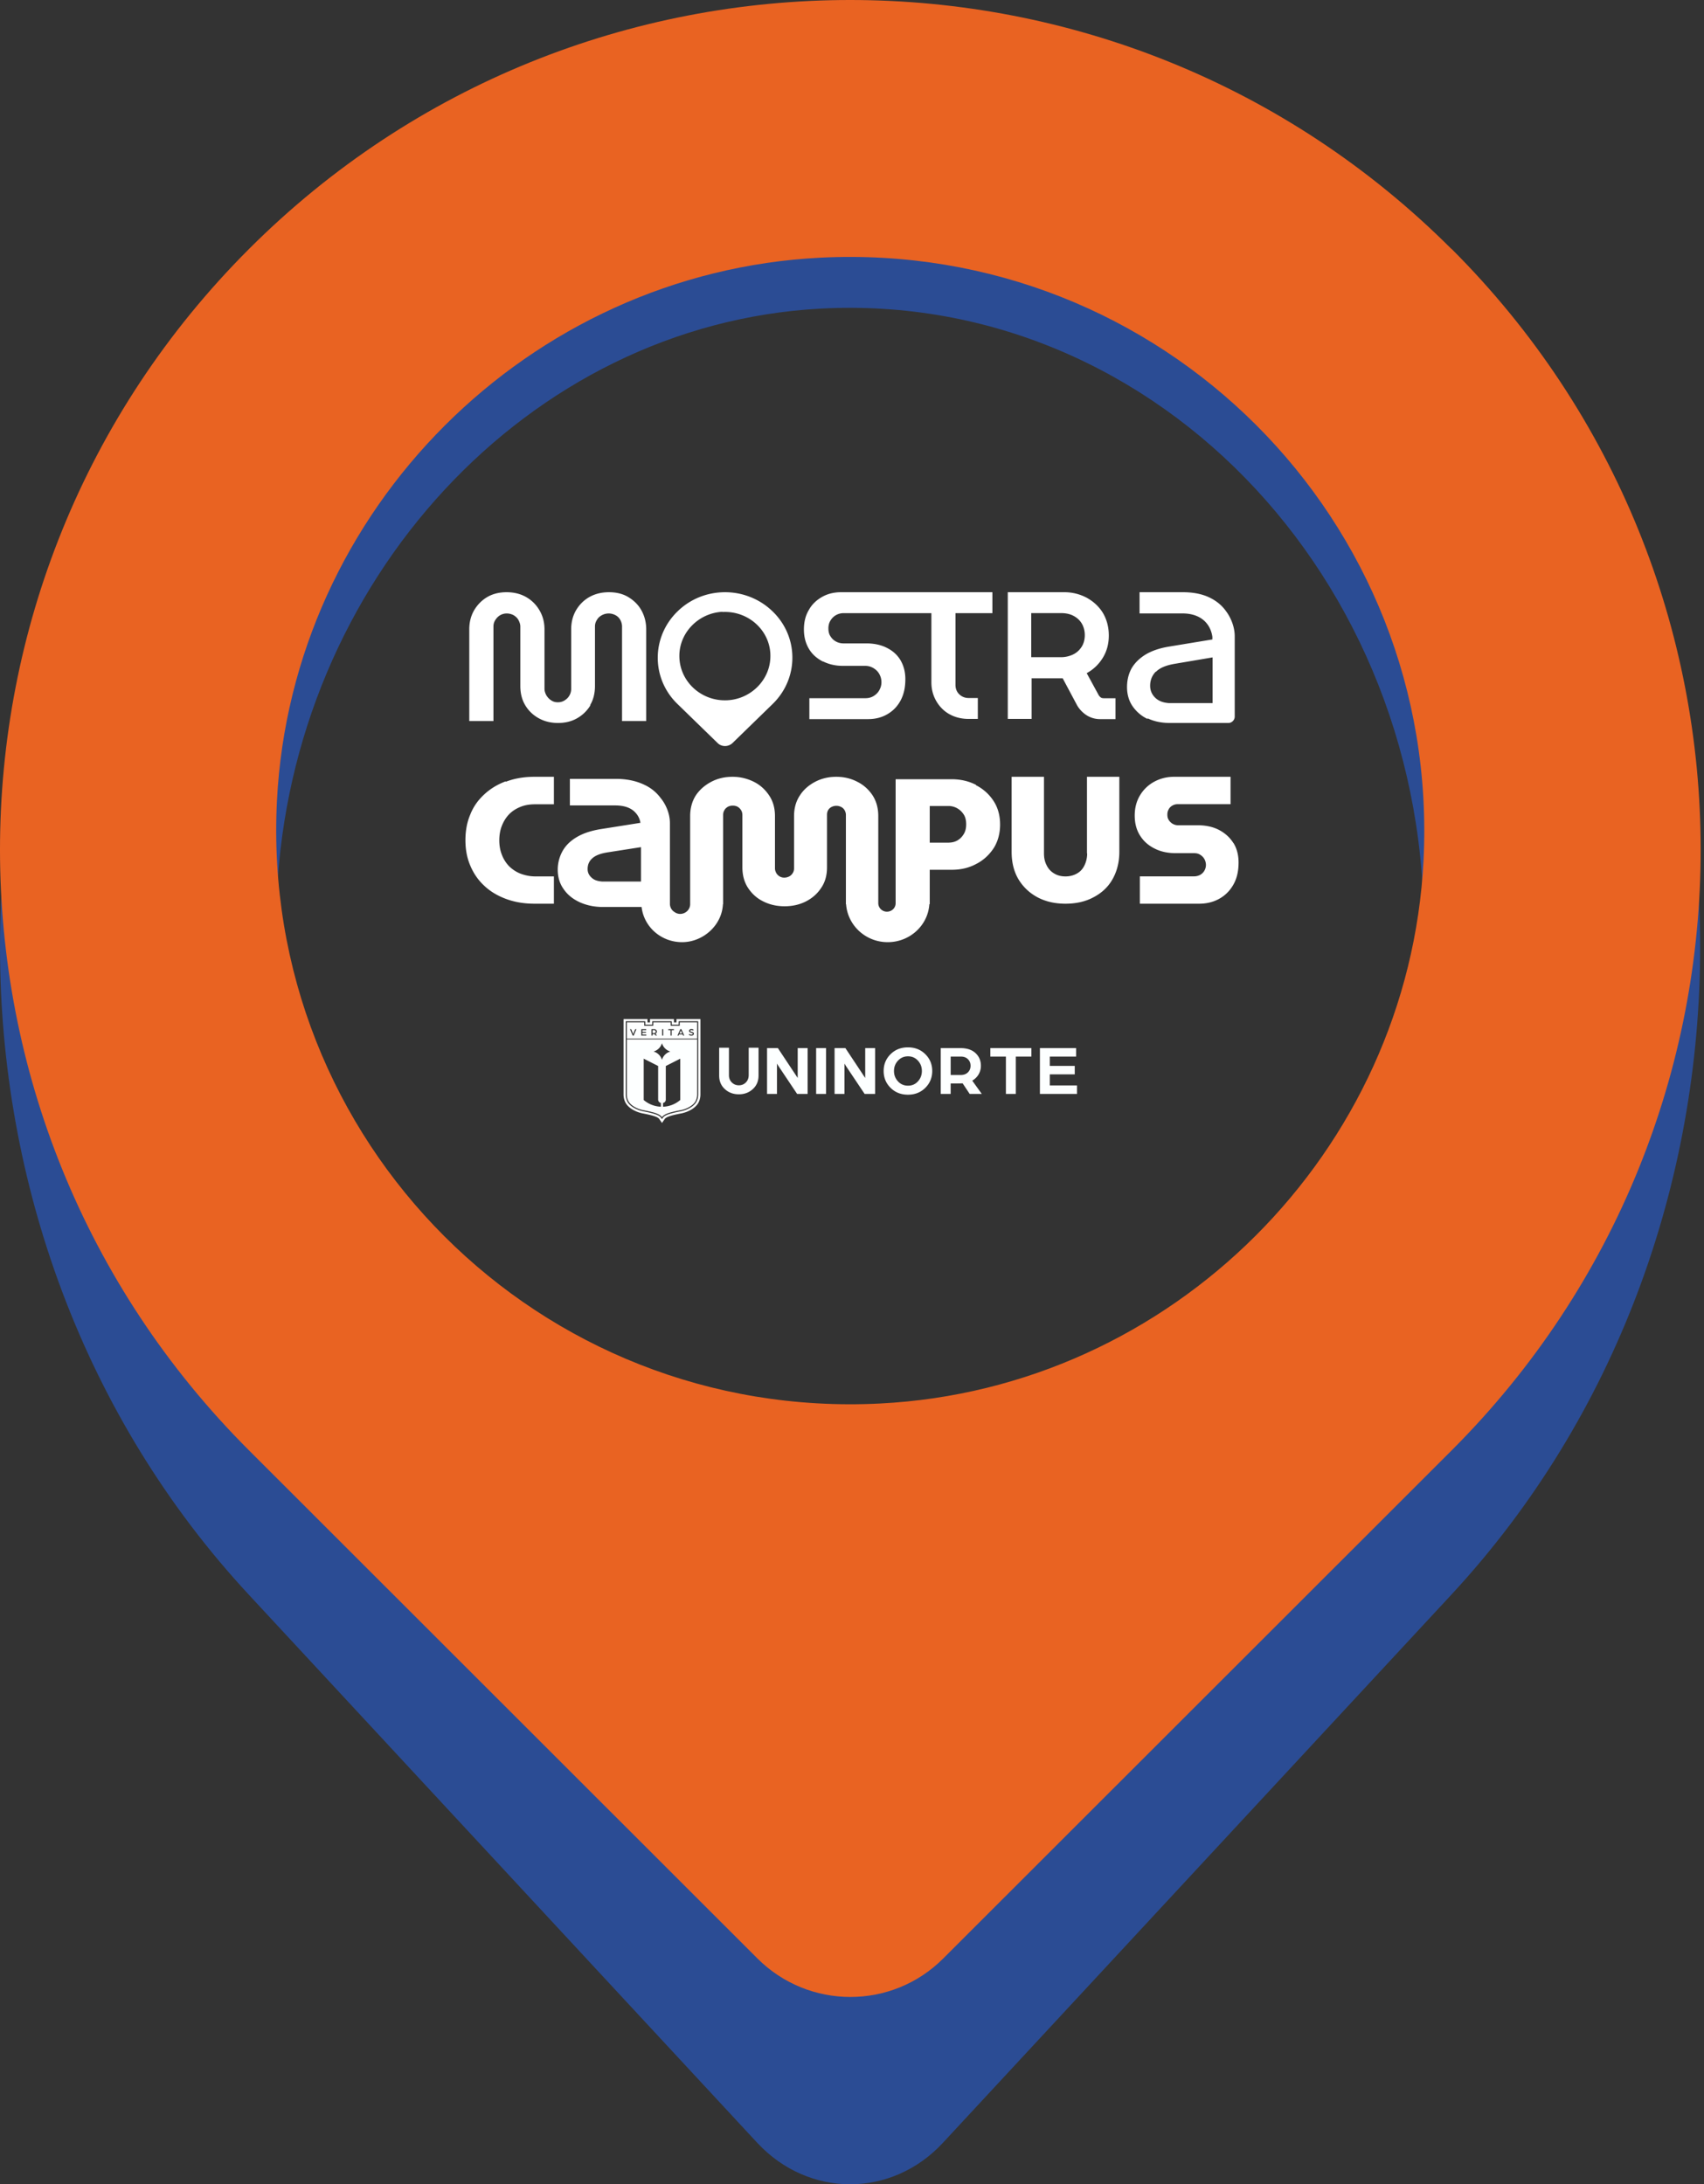
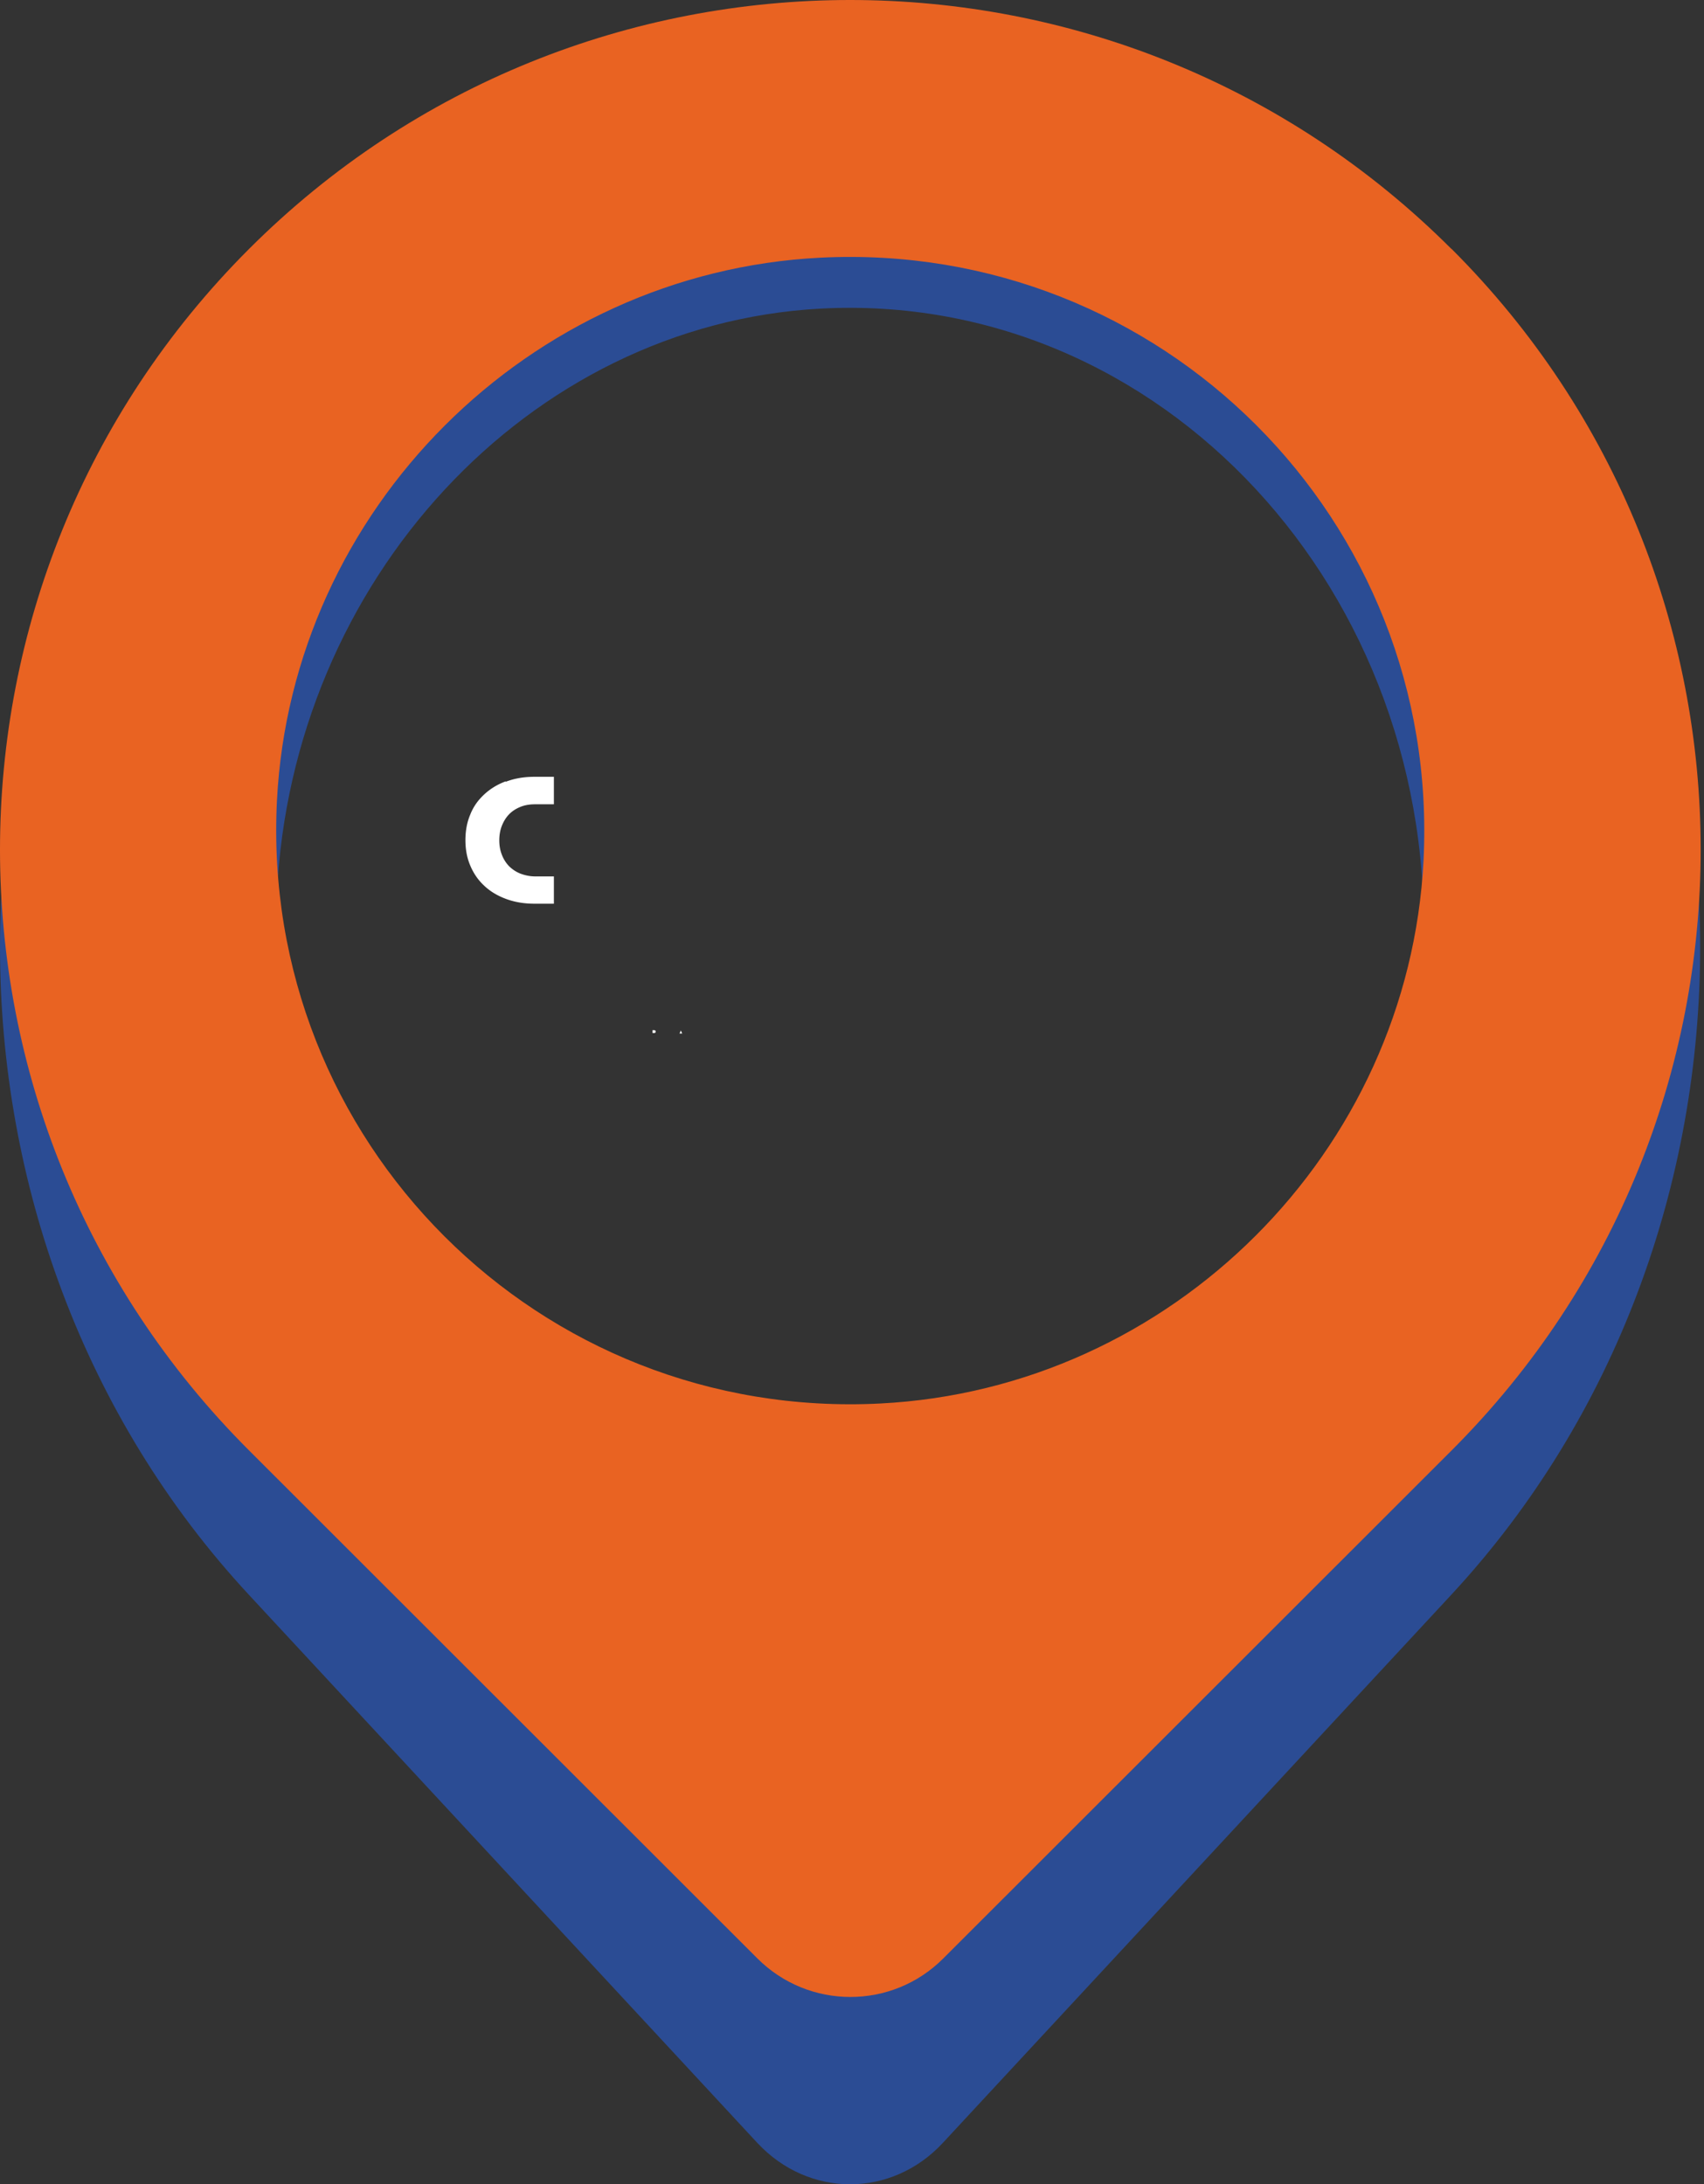
<svg xmlns="http://www.w3.org/2000/svg" width="443" height="568" fill="none" viewBox="0 0 443 568">
  <rect x="0" y="0" width="443" height="568" fill="#333333" stroke="none" />
  <path fill="#2b4c94" d="M377.215 77.802c-86.314-93.07-226.218-93.07-312.48 0-86.313 93.069-86.313 243.925 0 336.939l132.103 142.445c13.373 14.419 35.002 14.419 48.324 0l132.103-142.445c86.313-93.069 86.313-243.924 0-336.939ZM228.75 401.578c-88.542 4.861-161.23-73.57-156.772-169.043C75.828 150.826 137.422 84.411 213.2 80.26c88.542-4.807 161.23 73.57 156.772 169.043-3.85 81.709-65.444 148.124-141.221 152.275" />
  <path fill="#e96322" d="M377.329 64.728C290.99-21.576 151.043-21.576 64.754 64.728c-86.339 86.303-86.339 226.192 0 312.445l132.144 132.09c13.377 13.371 35.012 13.371 48.338 0l132.144-132.09c86.34-86.303 86.34-226.192 0-312.445ZM228.82 364.967C140.251 369.475 67.541 296.745 72 208.213c3.851-75.769 65.464-137.357 141.264-141.206 88.569-4.457 161.279 68.222 156.82 156.755-3.851 75.768-65.464 137.356-141.264 141.205" />
  <path fill="#fff" d="M131.437 203.191c-2.226.844-4.056 1.985-5.639 3.474-1.583 1.488-2.77 3.176-3.561 5.21-.841 1.985-1.237 4.218-1.237 6.6s.396 4.566 1.237 6.551q1.26 3.051 3.561 5.21c1.533 1.489 3.413 2.63 5.639 3.474 2.225.843 4.698 1.29 7.518 1.29H144v-7.096h-4.798c-1.484 0-2.77-.298-3.957-.745a8.9 8.9 0 0 1-2.968-1.985 8.8 8.8 0 0 1-1.83-2.977c-.445-1.141-.643-2.382-.643-3.672s.198-2.581.643-3.722 1.039-2.134 1.83-2.977 1.781-1.489 2.968-1.985c1.187-.497 2.473-.695 3.957-.695H144V202h-5.045c-2.82 0-5.293.447-7.469 1.29Z" />
-   <path fill="#fff" d="M253.736 204.092q-2.856-1.46-6.313-1.46h-14.582v32.25c0 1.216-1.002 2.189-2.255 2.189a2.237 2.237 0 0 1-2.255-2.14v-22.716c0-2.092-.501-3.843-1.453-5.351-1.002-1.508-2.305-2.724-3.959-3.551-1.653-.875-3.507-1.313-5.512-1.313s-3.858.438-5.512 1.313c-1.653.876-3.006 2.043-3.958 3.551-1.002 1.508-1.503 3.308-1.503 5.351v13.571c0 .487-.101.876-.351 1.265-.251.389-.551.681-.952.875a2.8 2.8 0 0 1-1.253.292c-.401 0-.802-.097-1.152-.292a2.54 2.54 0 0 1-.902-.875c-.201-.389-.351-.778-.351-1.265v-13.571c0-2.092-.501-3.843-1.504-5.351s-2.304-2.724-3.958-3.551a12.3 12.3 0 0 0-5.562-1.313q-3.082 0-5.562 1.313c-1.654.876-3.007 2.043-4.009 3.551-.952 1.508-1.453 3.308-1.453 5.351v22.911c0 1.41-1.203 2.529-2.606 2.529a2.48 2.48 0 0 1-1.453-.486c-.752-.438-1.203-1.265-1.203-2.141v-20.965c0-3.696-2.255-6.372-2.355-6.469a10.96 10.96 0 0 0-4.259-3.502c-2.105-1.022-4.61-1.557-7.516-1.557h-11.876v6.907h11.775c2.205 0 3.859.535 5.011 1.606.802.778 1.353 1.702 1.554 2.918l-10.122 1.605c-2.506.389-4.66 1.07-6.314 2.043-1.704.973-3.007 2.238-3.808 3.697a9.9 9.9 0 0 0-1.253 4.864c0 1.897.501 3.6 1.553 5.059 1.003 1.459 2.406 2.578 4.21 3.405 1.753.778 3.758 1.216 6.013 1.216h10.021c.602 5.156 5.061 9.145 10.523 9.145s10.373-4.378 10.623-9.874h.05v-23.154c0-.487.101-.924.351-1.314.201-.389.501-.632.902-.875.351-.195.802-.292 1.253-.292s.902.097 1.253.292q.525.291.902.875c.25.39.35.827.35 1.314v13.571q0 3.138 1.504 5.399c1.002 1.508 2.355 2.724 4.008 3.503 1.654.826 3.508 1.216 5.462 1.216s3.809-.39 5.462-1.216c1.654-.827 3.007-1.995 4.009-3.503 1.052-1.508 1.553-3.307 1.553-5.399v-13.669c0-.486.1-.875.301-1.216a2.1 2.1 0 0 1 .902-.827 2.74 2.74 0 0 1 1.202-.291c.451 0 .852.097 1.253.291a2.1 2.1 0 0 1 .902.827c.201.341.351.779.351 1.216v23.252h.05c.401 5.496 5.061 9.874 10.823 9.874s10.473-4.378 10.824-9.874h.1v-8.951h5.763c2.305 0 4.409-.486 6.313-1.508 1.905-.972 3.408-2.383 4.56-4.134 1.103-1.751 1.654-3.843 1.654-6.129s-.551-4.378-1.704-6.129a11.75 11.75 0 0 0-4.56-4.086Zm-87.089 25.148h-10.072c-1.152-.097-1.954-.341-2.555-.827-.852-.681-1.253-1.459-1.253-2.432 0-1.07.351-1.995 1.152-2.724.802-.778 2.155-1.314 4.009-1.605l8.719-1.362v8.998Zm83.882-12.307c-.451.73-1.002 1.265-1.703 1.654s-1.504.535-2.355.535h-4.761v-9.534h4.811a4.63 4.63 0 0 1 2.305.584c.701.389 1.252.924 1.703 1.605s.652 1.557.652 2.578-.201 1.849-.652 2.578M282.639 221.926a7.1 7.1 0 0 1-.681 3.062c-.437.924-1.069 1.653-1.944 2.139-.826.486-1.847.777-3.014.777-1.118 0-2.09-.243-2.965-.777a4.9 4.9 0 0 1-1.945-2.139c-.486-.923-.68-1.944-.68-3.062V202H263v19.489c0 2.77.583 5.152 1.799 7.193q1.823 2.99 4.958 4.666c2.139 1.117 4.521 1.652 7.243 1.652s5.153-.535 7.243-1.652c2.139-1.118 3.792-2.625 4.958-4.666s1.799-4.423 1.799-7.193V202h-8.41v19.926ZM320.66 219.241q-1.34-2.15-3.722-3.409c-1.589-.839-3.475-1.235-5.609-1.235h-5.112c-.496 0-.943-.148-1.39-.395a3.15 3.15 0 0 1-.992-.988c-.249-.395-.348-.84-.348-1.383s.099-.939.348-1.383c.198-.396.546-.741.992-.988.447-.247.894-.346 1.44-.346h13.648V202h-14.691c-1.886 0-3.623.445-5.162 1.284a9.6 9.6 0 0 0-3.672 3.508c-.894 1.482-1.39 3.211-1.39 5.286s.496 3.853 1.439 5.286c.943 1.482 2.234 2.569 3.872 3.359 1.588.79 3.424 1.136 5.41 1.136h4.764c.646 0 1.142.148 1.589.445.446.296.794.642 1.042 1.087s.397.988.397 1.531c0 .544-.149 1.038-.397 1.482-.248.445-.645.84-1.092 1.087a3.3 3.3 0 0 1-1.588.395H296.34V235h15.436c1.836 0 3.573-.395 5.112-1.235 1.538-.84 2.779-2.025 3.722-3.656.943-1.63 1.39-3.557 1.39-5.829 0-1.927-.447-3.656-1.34-5.088ZM153.421 183.361c.854-1.431 1.257-3.108 1.257-4.984v-15.445c0-.642.15-1.185.502-1.727.302-.543.754-.938 1.307-1.234a3.7 3.7 0 0 1 1.76-.444c.603 0 1.207.148 1.76.444s.955.691 1.256 1.234.453 1.135.453 1.727v24.575H168v-23.835q0-2.665-1.207-4.885c-.804-1.481-1.96-2.616-3.418-3.504S160.208 154 158.297 154c-1.91 0-3.67.444-5.128 1.283s-2.614 2.023-3.468 3.504q-1.207 2.146-1.207 4.885v15.446a3.4 3.4 0 0 1-.452 1.727c-.302.543-.704.937-1.257 1.283a3.17 3.17 0 0 1-1.76.493c-.653 0-1.206-.148-1.709-.493-.503-.296-.905-.74-1.257-1.283-.302-.543-.503-1.135-.503-1.727v-15.446c0-1.776-.402-3.405-1.257-4.885a9.35 9.35 0 0 0-3.468-3.504c-1.458-.839-3.168-1.283-5.128-1.283-1.961 0-3.67.444-5.078 1.283s-2.564 2.023-3.418 3.504Q122 160.933 122 163.672v23.835h6.284v-24.575c0-.642.151-1.185.503-1.727.352-.543.754-.938 1.257-1.234a3.4 3.4 0 0 1 1.709-.444c.603 0 1.207.148 1.76.444.502.296.955.691 1.256 1.234s.503 1.135.503 1.727v15.445c0 1.876.402 3.553 1.257 4.984a9.25 9.25 0 0 0 3.519 3.405c1.508.839 3.167 1.234 5.027 1.234s3.52-.395 4.977-1.234a9.5 9.5 0 0 0 3.469-3.405ZM214.001 172.009c1.516.742 3.183 1.138 5.102 1.138h5.809c.809 0 1.516.198 2.173.594.656.395 1.161.89 1.515 1.533.354.644.556 1.336.556 2.128s-.202 1.435-.556 2.078-.859 1.138-1.515 1.533c-.657.396-1.364.545-2.173.545h-14.498V187h15.256c1.819 0 3.486-.396 4.951-1.237s2.626-1.979 3.485-3.562 1.263-3.414 1.263-5.591c0-1.83-.404-3.414-1.212-4.848-.809-1.386-1.97-2.474-3.536-3.266-1.516-.791-3.334-1.187-5.355-1.187h-6.011a4 4 0 0 1-2.021-.544c-.606-.347-1.061-.841-1.414-1.435-.354-.594-.455-1.237-.455-1.93s.151-1.385.505-1.979c.354-.593.808-1.088 1.415-1.434a3.96 3.96 0 0 1 2.02-.545h22.833v17.96c0 1.781.404 3.364 1.213 4.799s1.919 2.622 3.384 3.463 3.183 1.287 5.102 1.287h2.374v-5.443h-2.374c-1.01 0-1.818-.346-2.475-.989s-.96-1.485-.96-2.425v-18.652H258V154h-39.352c-1.818 0-3.485.396-4.95 1.237s-2.627 1.929-3.435 3.414c-.859 1.434-1.263 3.117-1.263 5.046s.455 3.612 1.313 5.047c.859 1.434 2.072 2.473 3.587 3.265ZM268.145 176.379h8.128l3.766 7.064a7.7 7.7 0 0 0 2.478 2.569 6.5 6.5 0 0 0 3.518.988H290v-5.434h-3.023c-.297 0-.595-.05-.793-.198a2.1 2.1 0 0 1-.545-.593l-3.122-5.73c1.734-.939 3.122-2.273 4.163-3.952 1.04-1.68 1.585-3.606 1.585-5.83 0-2.223-.545-4.199-1.536-5.878-1.041-1.68-2.428-2.964-4.212-3.952a12.33 12.33 0 0 0-5.848-1.433H262v32.951h6.195v-10.523Zm0-16.945h7.731c1.14 0 2.181.198 3.073.642.892.445 1.685 1.087 2.23 1.976s.842 1.927.842 3.113-.297 2.223-.842 3.063a5.4 5.4 0 0 1-2.23 1.976 7.24 7.24 0 0 1-3.122.691h-7.731v-11.461Z" />
-   <path fill="#fff" d="M186.576 193.234c1.05 1.021 2.748 1.021 3.848 0l10.442-10.164c6.845-6.663 6.845-17.459 0-24.073-6.845-6.663-17.937-6.663-24.732 0-6.845 6.663-6.845 17.459 0 24.073Zm1.299-34.091c6.995-.341 12.791 5.252 12.392 12.061-.3 5.836-5.197 10.601-11.192 10.893-6.995.341-12.791-5.252-12.442-12.109.3-5.836 5.197-10.602 11.192-10.894ZM298.36 186.796c1.653.803 3.606 1.204 5.76 1.204h15.227c.902 0 1.653-.752 1.653-1.655v-20.861c0-3.711-2.204-6.469-2.204-6.469-1.002-1.455-2.354-2.608-4.007-3.46-2.004-1.054-4.458-1.555-7.313-1.555h-11.22v5.516h11.12c2.504 0 4.458.702 5.86 2.056 1.052 1.053 1.703 2.357 1.954 4.012v.702l-11.27 1.856q-3.683.602-6.161 2.106-2.404 1.504-3.607 3.61c-.751 1.405-1.152 3.009-1.152 4.815 0 1.805.451 3.51 1.403 4.914a9.85 9.85 0 0 0 3.906 3.36Zm2.153-12.085c.952-1.003 2.505-1.655 4.659-2.056l10.068-1.705v11.885h-11.371c-1.252-.1-2.304-.401-3.205-1.103-1.102-.903-1.653-2.056-1.653-3.41 0-1.455.501-2.658 1.452-3.661Z" />
-   <path fill="#fdffff" d="M181.519 265.566v19.057c0 .575-.117 1.133-.352 1.656-.295.67-.913 1.292-1.779 1.799-.71.411-1.58.738-2.393.894-3.012.578-4.189 1.009-4.664 1.699l-.235.343-.236-.343c-.475-.694-1.651-1.121-4.663-1.699a7.9 7.9 0 0 1-2.394-.894c-.869-.507-1.484-1.125-1.779-1.799a4.1 4.1 0 0 1-.351-1.656v-19.057h5.09v.882h1.787v-.882h5.091v.882h1.787v-.882Zm.566-.566h-6.224v.882h-.654V265h-6.223v.882h-.654V265h-6.224v19.623c0 .655.136 1.289.399 1.887.347.782 1.042 1.492 2.015 2.059a8.5 8.5 0 0 0 2.573.961c2.769.531 3.938.93 4.304 1.464l.236.343.467.678.467-.678.235-.343c.367-.534 1.536-.933 4.304-1.464a8.5 8.5 0 0 0 2.573-.961c.974-.567 1.668-1.277 2.015-2.059a4.7 4.7 0 0 0 .399-1.887V265Z" />
  <path fill="#fdffff" d="M170.359 267.992a.4.4 0 0 0-.291-.108h-.415v.746h.415q.185 0 .291-.107a.36.36 0 0 0 .108-.268.36.36 0 0 0-.108-.267ZM177.029 268.012l-.023-.064a5 5 0 0 1-.16.395l-.188.415h.698l-.187-.419q-.032-.072-.076-.167-.043-.095-.068-.16Z" />
-   <path fill="#fdffff" d="M176.714 265.854v.881h-2.358v-.881h-4.519v.881h-2.358v-.881h-4.52v4.224h18.275v-4.224Zm-11.952 3.427h-.287l-.682-1.648h.299l.395.941.132.367q.08-.249.127-.367l.395-.941h.303Zm3.267 0h-1.312v-1.648h1.276v.255h-.981v.403h.926v.252h-.926v.486h1.017v.256Zm2.41 0-.287-.395q-.072.002-.264.004h-.235v.391h-.295v-1.648h.69q.353.001.538.176a.6.6 0 0 1 .188.45q.001.17-.088.319a.55.55 0 0 1-.247.22l.359.479h-.359Zm2.002 0h-.295v-1.648h.295Zm2.753-1.393h-.578v1.393h-.296v-1.393h-.578v-.255h1.452Zm2.394 1.393-.128-.284h-.909l-.128.284h-.299l.742-1.648h.279l.742 1.648Zm2.613-.104a.8.8 0 0 1-.467.127q-.407 0-.658-.235l.116-.223a.85.85 0 0 0 .546.191q.145.001.247-.064.108-.064.108-.171a.16.16 0 0 0-.056-.12.3.3 0 0 0-.115-.068l-.168-.048a3 3 0 0 1-.18-.051 1 1 0 0 1-.163-.064.6.6 0 0 1-.144-.092.394.394 0 0 1-.127-.295c0-.148.059-.259.175-.343a.7.7 0 0 1 .423-.124q.324 0 .586.18l-.115.227a.85.85 0 0 0-.471-.136.5.5 0 0 0-.128.016.3.3 0 0 0-.115.064.14.14 0 0 0-.052.116q0 .09.083.135.084.047.264.088.132.041.227.076c.068.02.132.052.192.088s.111.088.143.143q.048.09.048.204a.42.42 0 0 1-.199.371Z" />
-   <path fill="#fdffff" d="M172.095 270.278h-9.136v14.349c0 .531.112 1.057.327 1.54.599 1.353 2.513 2.246 3.965 2.525 2.929.563 4.281 1.002 4.848 1.819.562-.817 1.914-1.256 4.846-1.819 1.453-.279 3.371-1.172 3.966-2.525a3.8 3.8 0 0 0 .327-1.54v-14.349h-9.143m-.28 17.513a7.3 7.3 0 0 1-4.468-1.747v-10.748l3.754 1.903v8.733c0 .435.307.794.718.877v.978Zm.28-12.172a3.17 3.17 0 0 0-2.183-2.182 3.16 3.16 0 0 0 2.183-2.182 3.16 3.16 0 0 0 2.182 2.182 3.16 3.16 0 0 0-2.182 2.182m4.747 10.428a7.3 7.3 0 0 1-4.468 1.748v-.978a.89.89 0 0 0 .718-.877v-8.733l3.754-1.907v10.747ZM195.714 283.203c-.989.91-2.198 1.36-3.634 1.36q-2.155 0-3.634-1.352-1.482-1.353-1.48-3.526v-7.233h2.541v7.121q-.001 1.16.746 1.903.748.746 1.831.746 1.085 0 1.823-.746.737-.748.738-1.903v-7.121h2.557v7.233q0 2.155-1.48 3.514M199.417 284.47v-11.924h2.812l3.112 4.691.882 1.328c.339.507.61.922.822 1.241l.339.507v-7.767h2.577v11.924h-2.725l-2.988-4.464c-.319-.479-.674-1.006-1.053-1.576l-.91-1.36-.291-.499v7.895h-2.577ZM214.753 272.546h-2.577v11.924h2.577ZM216.968 284.47v-11.924h2.812l3.112 4.691.881 1.328c.34.507.611.922.822 1.241l.339.507v-7.767h2.577v11.924h-2.724l-2.988-4.464c-.319-.479-.674-1.006-1.053-1.576l-.91-1.36-.291-.499v7.895h-2.577ZM229.728 278.496q0-2.579 1.795-4.36 1.793-1.784 4.52-1.784c1.819 0 3.322.595 4.52 1.784 1.196 1.188 1.795 2.644 1.795 4.36 0 1.715-.599 3.191-1.795 4.38-1.198 1.189-2.701 1.787-4.52 1.787q-2.727.001-4.52-1.787-1.795-1.784-1.795-4.38m2.688 0q0 1.586 1.042 2.705c.694.75 1.56 1.12 2.605 1.12s1.891-.374 2.577-1.12q1.029-1.125 1.029-2.705c0-1.053-.343-1.939-1.029-2.689s-1.548-1.121-2.577-1.121c-1.03 0-1.911.375-2.605 1.121q-1.042 1.123-1.042 2.689M244.572 284.47v-11.924h5.098c1.692 0 3.008.431 3.938 1.296q1.4 1.299 1.4 3.303a4.3 4.3 0 0 1-.59 2.226c-.391.675-.946 1.221-1.656 1.64l2.486 3.459H252.1l-1.839-2.761c-.407.024-.981.036-1.732.036h-1.38v2.725Zm2.577-4.931h2.633c.774 0 1.388-.228 1.851-.682q.69-.683.69-1.712t-.682-1.711-1.839-.682h-2.649v4.787ZM261.512 284.47v-9.718h-4.049v-2.206h10.675v2.206h-4.049v9.718ZM270.354 284.47v-11.924h9.406v2.206h-6.829v2.429h6.478v2.19h-6.478v2.889H280v2.21Z" />
</svg>